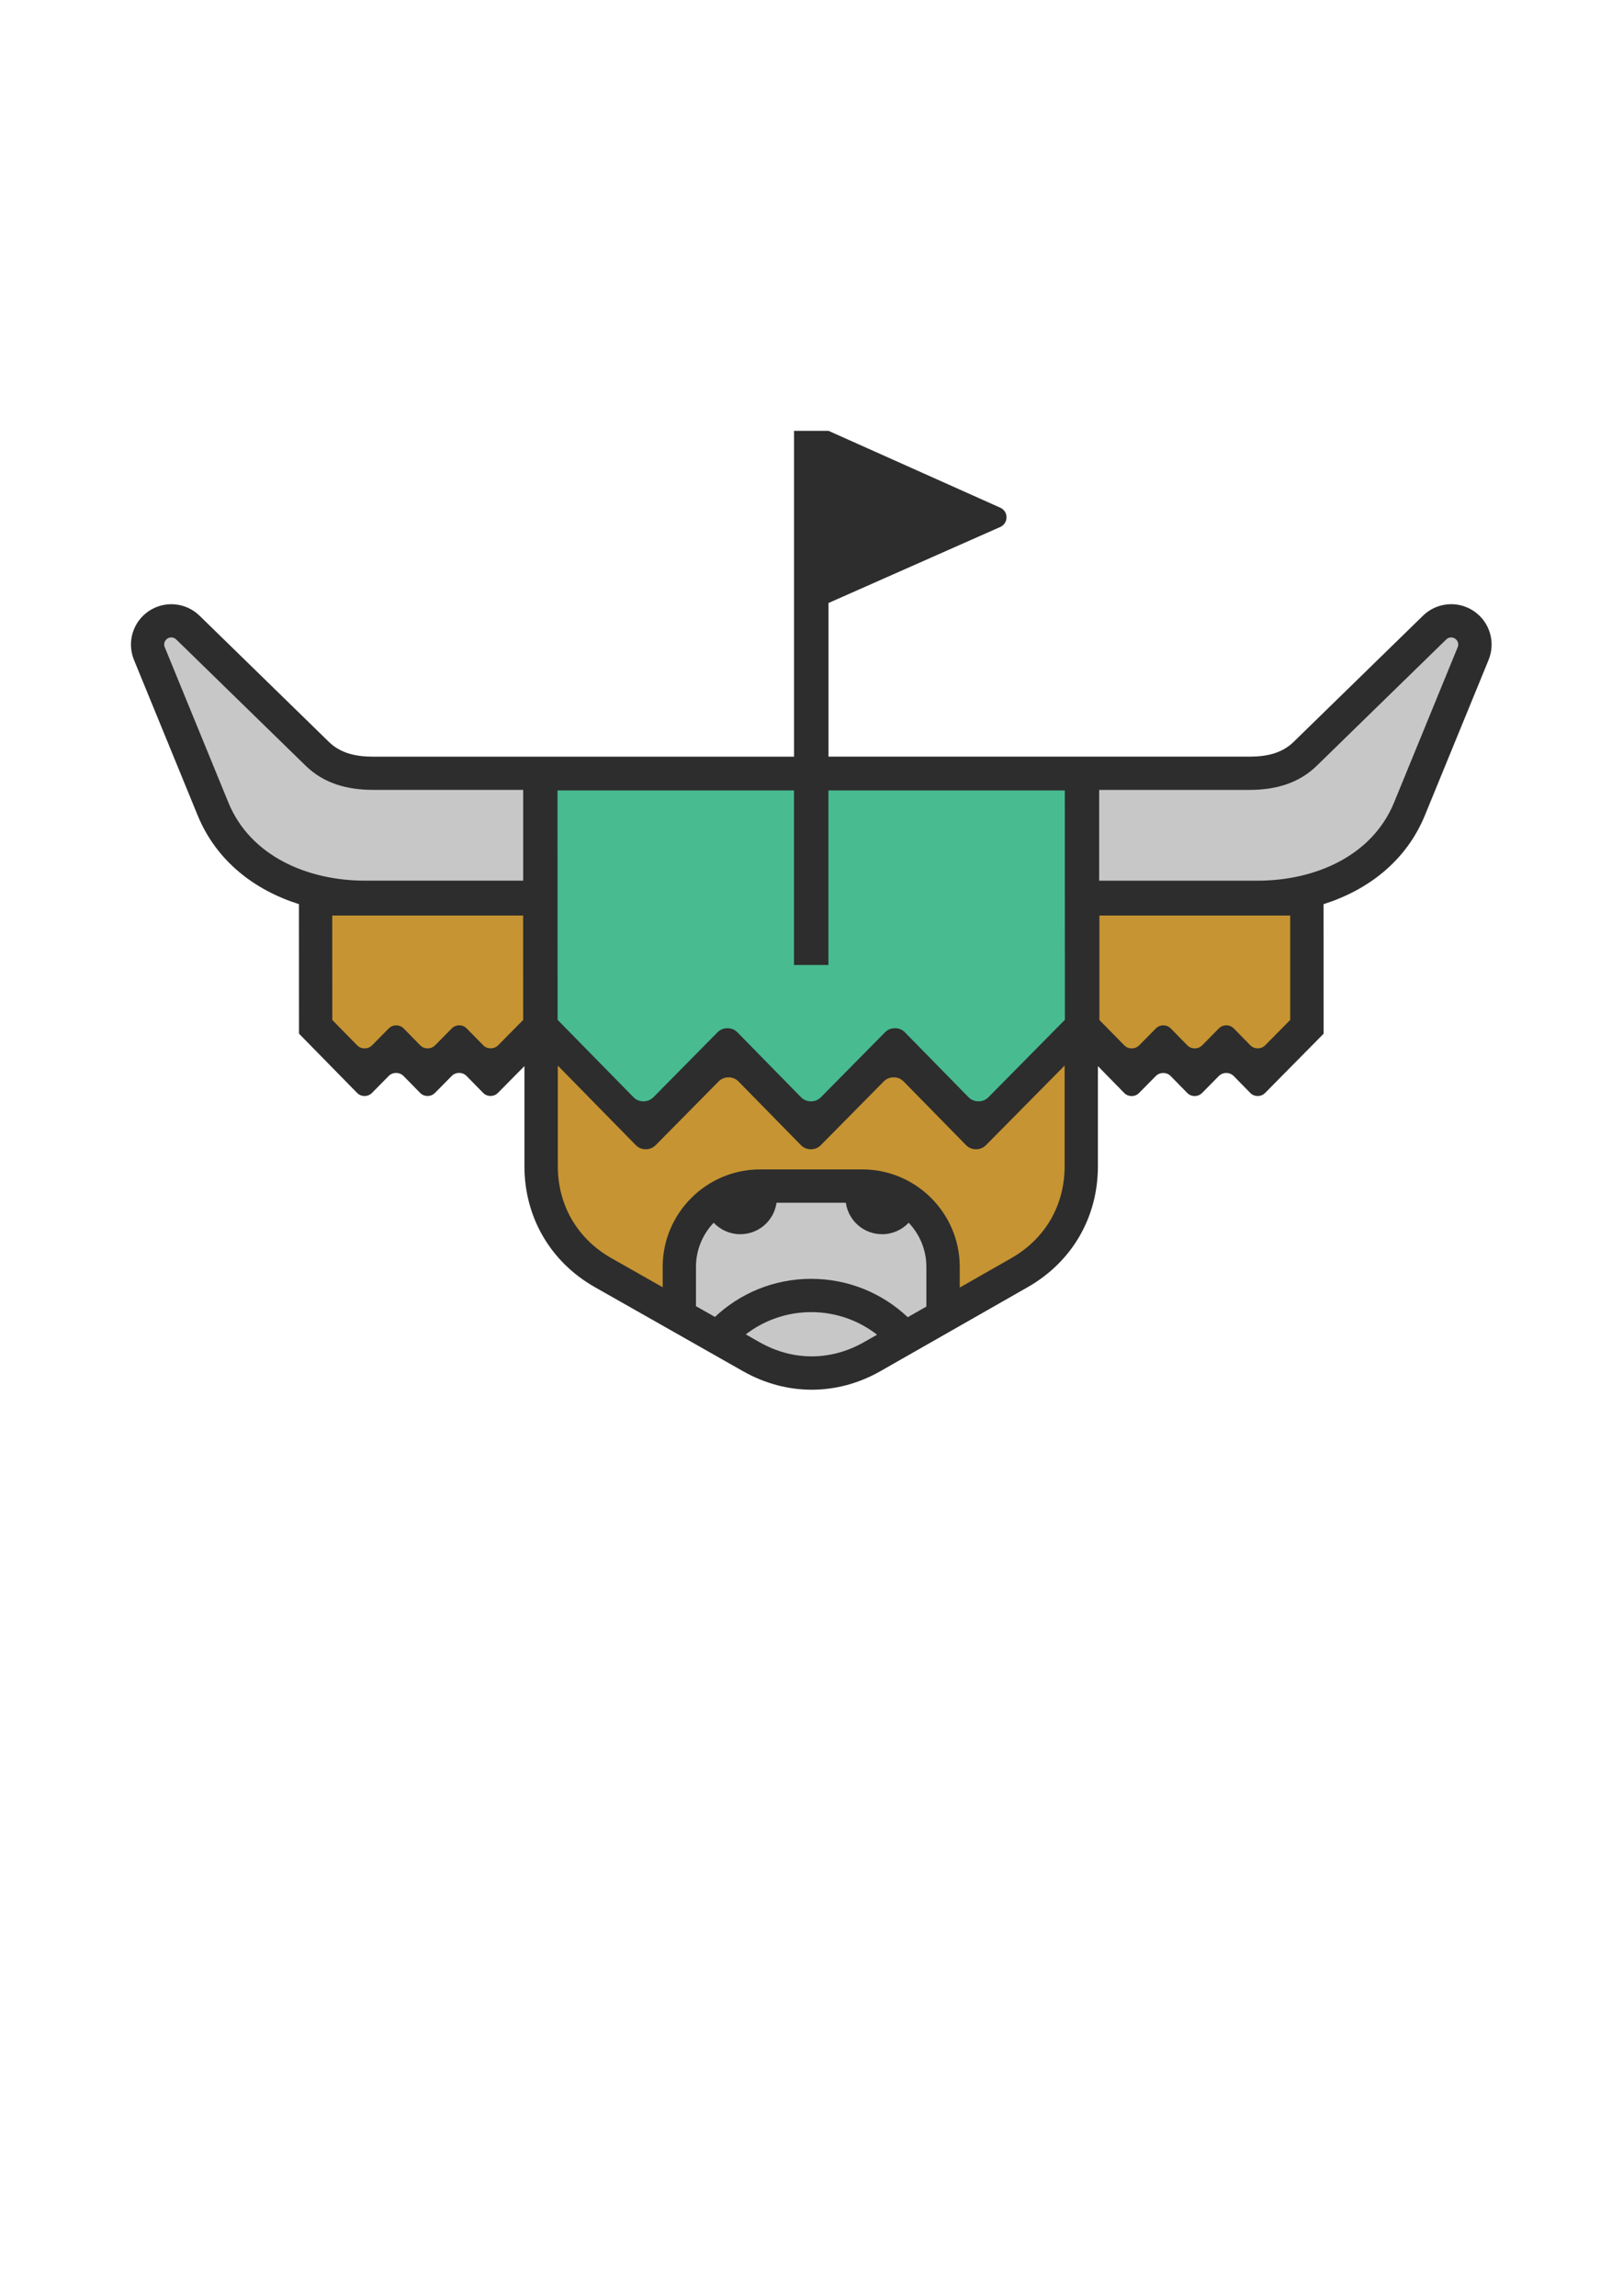
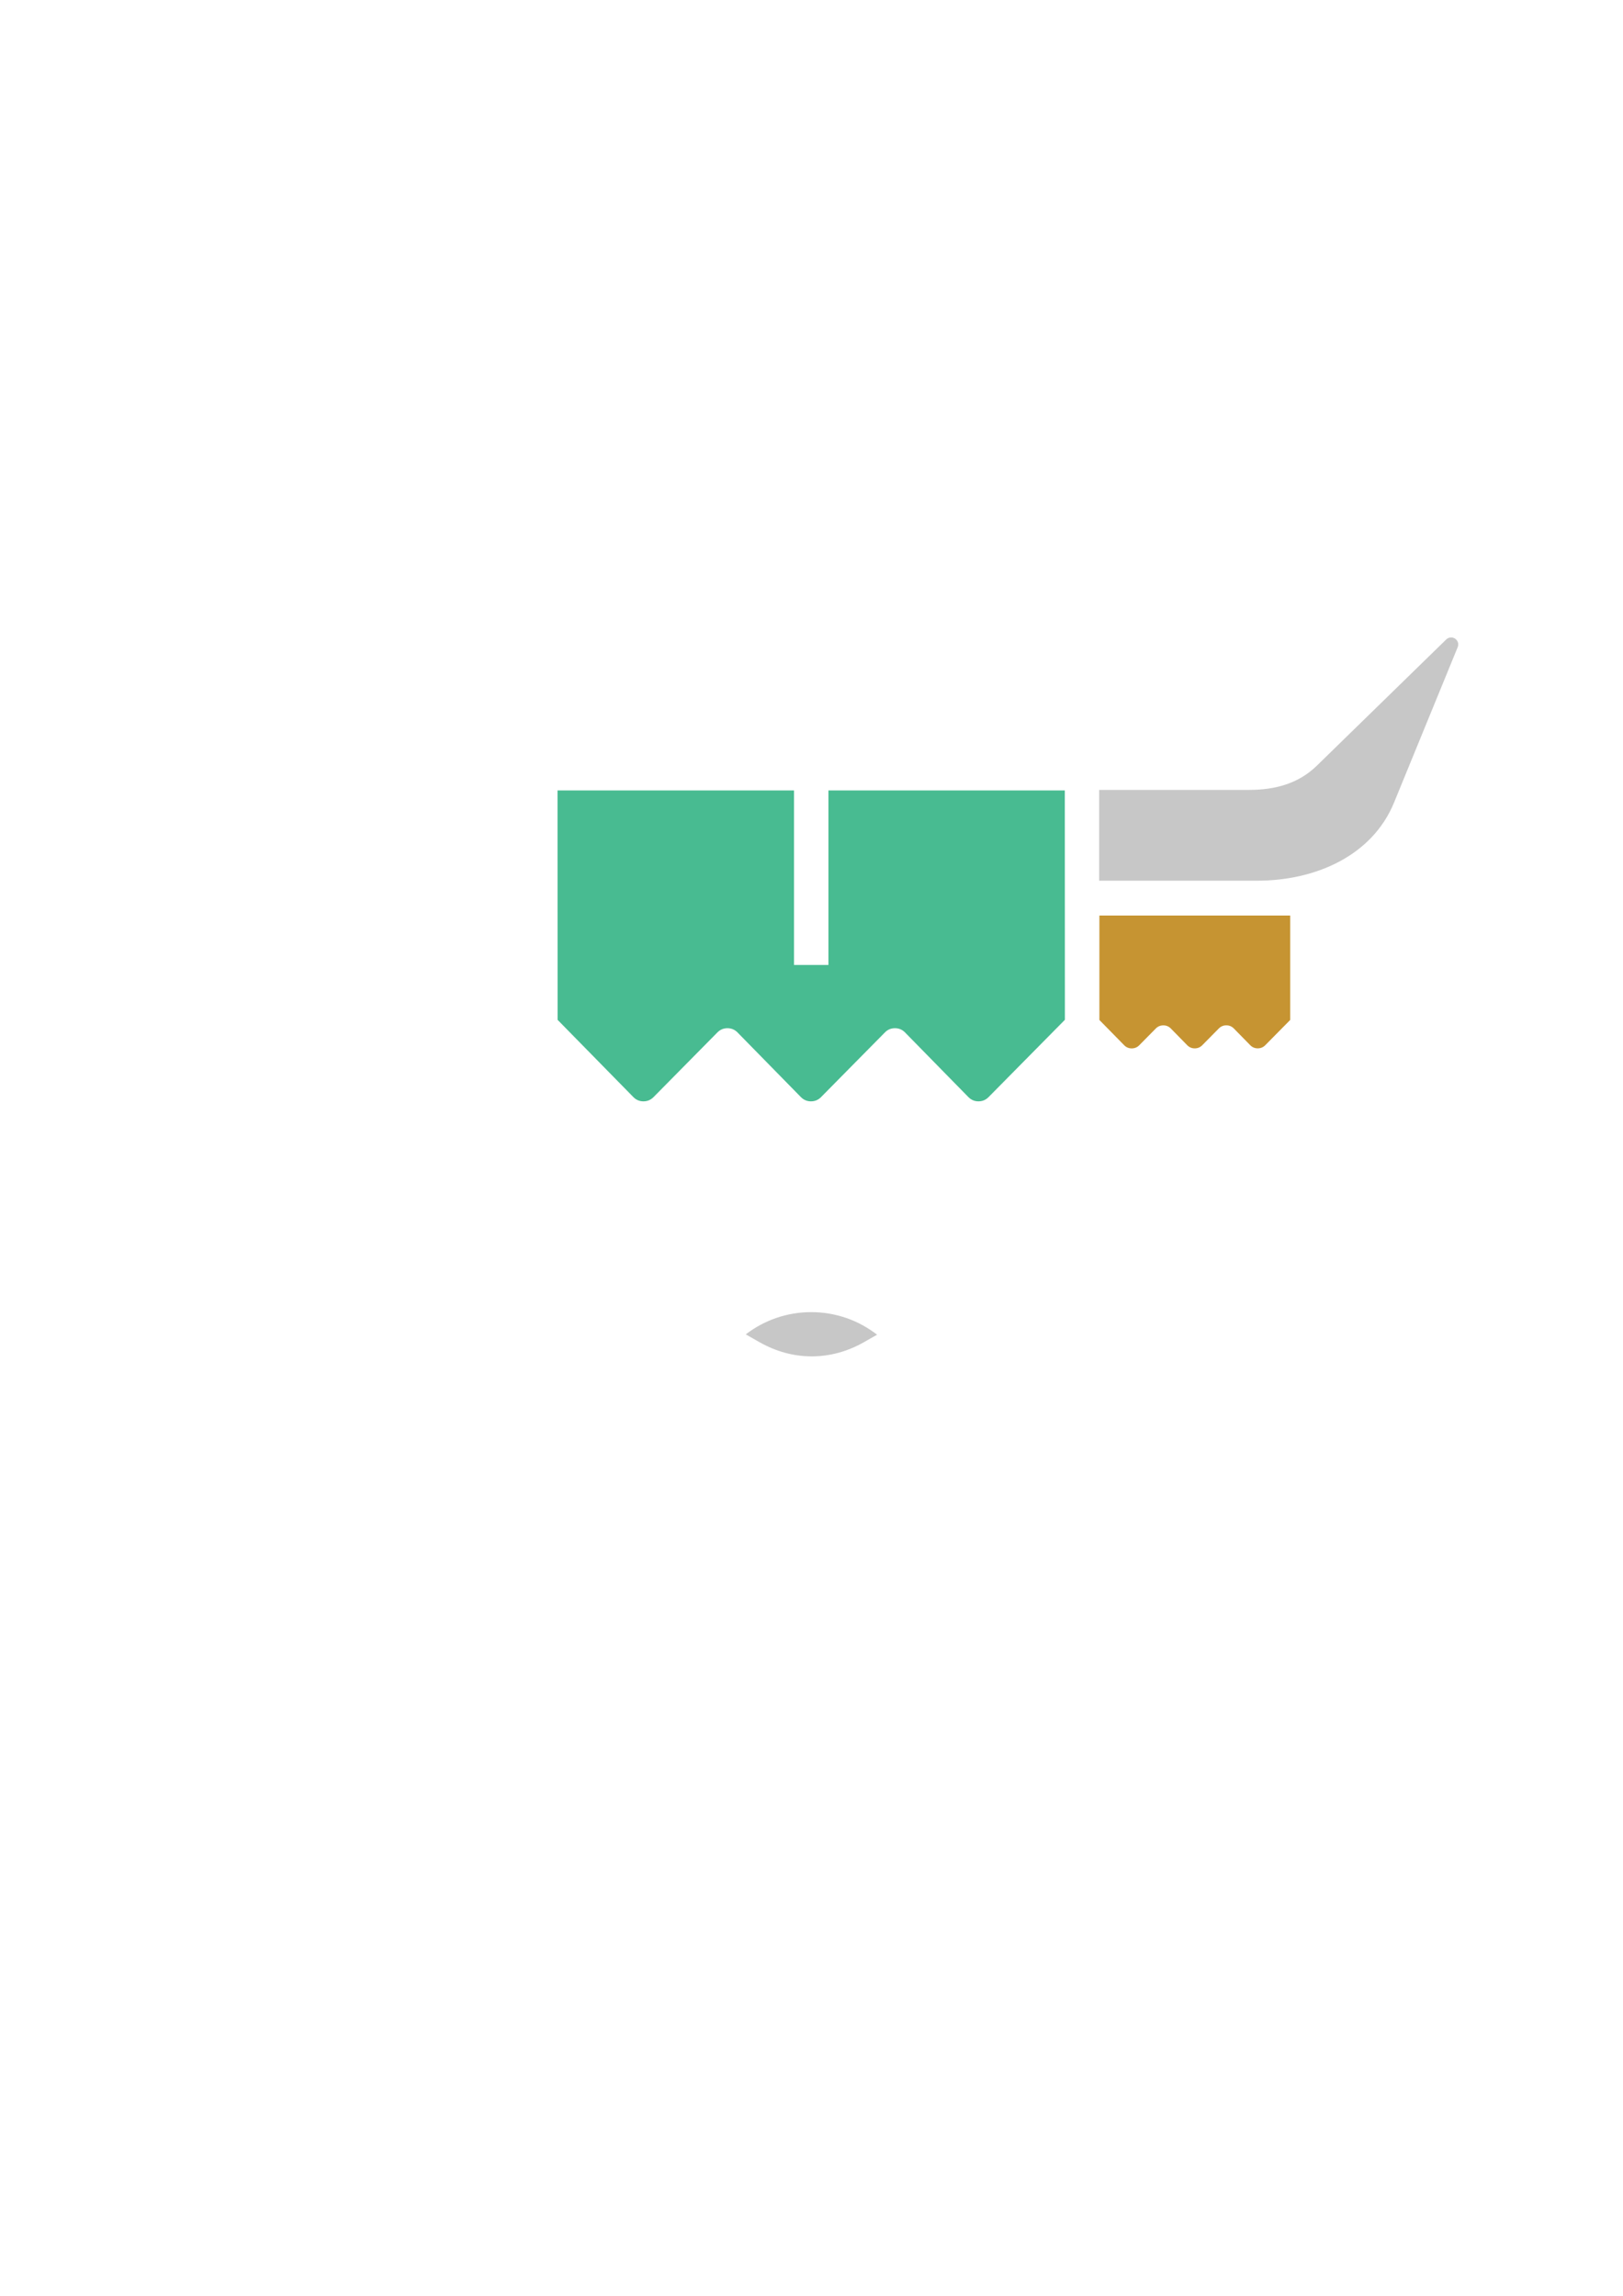
<svg xmlns="http://www.w3.org/2000/svg" viewBox="0 0 595.28 841.89" version="1.1" data-sanitized-data-name="Layer 1" data-name="Layer 1" id="Layer_1">
  <defs>
    <style>
      .cls-1 {
        fill: #48bb91;
      }

      .cls-1, .cls-2, .cls-3, .cls-4 {
        fill-rule: evenodd;
        stroke-width: 0px;
      }

      .cls-2 {
        fill: #c69432;
      }

      .cls-3 {
        fill: #c7c7c7;
      }

      .cls-4 {
        fill: #2d2d2d;
      }
    </style>
  </defs>
-   <path d="M402.69,390.97v36.71c0,18.71-9.49,35.06-25.75,44.33l-53.95,30.77c-15.97,9.11-34.46,9.12-50.46.06l-54.33-30.82c-16.31-9.25-25.85-25.64-25.85-44.39v-36.69l-9.67,9.79c-.76.77-1.69,1.16-2.76,1.16s-2.01-.39-2.76-1.16l-6-6.12c-.76-.77-1.68-1.16-2.76-1.16s-2.01.39-2.76,1.15l-6.06,6.14c-.76.77-1.7,1.16-2.77,1.16s-2.01-.39-2.76-1.16l-6-6.12c-.76-.77-1.68-1.16-2.76-1.16s-2.01.39-2.76,1.15l-6.06,6.14c-.76.77-1.7,1.16-2.77,1.16s-2.01-.39-2.76-1.16l-21.28-21.7-.02-47.49c-16.27-5.14-30.27-15.8-37.15-32.57l-23.35-56.99c-2.67-6.51-.4-13.97,5.42-17.9,5.82-3.92,13.6-3.22,18.62,1.68l47.49,46.32c4.38,4.27,10.2,5.38,16.14,5.38h154.43v-119.49h12.63l62.99,28.18c1.43.64,2.3,1.98,2.3,3.55,0,1.57-.88,2.91-2.31,3.54l-62.98,27.87v56.34h154.43c5.94,0,11.76-1.1,16.14-5.38l47.49-46.32c5.02-4.9,12.8-5.6,18.62-1.68,5.83,3.93,8.09,11.39,5.43,17.9l-23.36,56.99c-6.88,16.78-20.89,27.44-37.17,32.58l.02,47.51-21.41,21.68c-.76.77-1.69,1.16-2.77,1.16s-2.01-.39-2.76-1.16l-6-6.12c-.76-.77-1.68-1.16-2.76-1.16s-2.01.39-2.77,1.15l-6.06,6.14c-.76.77-1.69,1.16-2.77,1.16s-2.01-.39-2.76-1.16l-6-6.12c-.76-.77-1.68-1.16-2.76-1.16s-2.01.39-2.77,1.15l-6.06,6.14c-.76.77-1.69,1.16-2.77,1.16s-2.01-.39-2.76-1.16l-9.55-9.76Z" class="cls-4" />
-   <path d="M191.87,322.95h-57.94c-21.19,0-42.12-9.03-50.16-28.64l-23.35-56.99c-.47-1.15-.08-2.43.95-3.13,1.03-.69,2.37-.57,3.26.3l47.49,46.32c6.71,6.54,15.31,8.84,24.68,8.84h55.09v33.29h0Z" class="cls-3" />
  <path d="M458.27,289.66c9.37,0,17.97-2.3,24.68-8.84l47.49-46.32c.89-.87,2.23-.98,3.26-.3,1.03.69,1.42,1.98.95,3.13l-23.35,56.99c-8.04,19.6-28.97,28.64-50.16,28.64h-57.99v-33.29h55.14Z" class="cls-3" />
  <path d="M321.68,489.45l-4.74,2.7c-12.23,6.98-26.13,6.99-38.37.04l-5.04-2.86c6.65-5.11,14.97-8.16,24-8.16,9.1,0,17.48,3.09,24.15,8.27Z" class="cls-3" />
-   <path d="M339.78,479.13l-6.84,3.9c-9.24-8.72-21.7-14.07-35.42-14.07s-26.07,5.31-35.3,13.97l-6.95-3.94v-14.43c0-6.25,2.47-11.95,6.49-16.17,2.45,2.59,5.92,4.21,9.76,4.21,6.77,0,12.37-5.01,13.29-11.53h25.42c.92,6.51,6.52,11.53,13.29,11.53,3.85,0,7.32-1.62,9.76-4.21,4.02,4.22,6.49,9.92,6.49,16.17v14.58h0Z" class="cls-3" />
-   <path d="M390.48,390.73v36.95c0,14.32-7.14,26.62-19.58,33.71l-18.89,10.77v-7.61c0-19.66-16.04-35.71-35.7-35.71h-37.54c-19.66,0-35.71,16.04-35.71,35.71v7.5l-18.81-10.67c-12.48-7.08-19.66-19.4-19.66-33.75v-36.86l28.57,29.13c1.01,1.03,2.24,1.55,3.68,1.55s2.68-.51,3.69-1.54l23-23.29c1.01-1.02,2.24-1.54,3.69-1.54,1.44,0,2.68.53,3.69,1.55l22.81,23.27c1.01,1.03,2.25,1.55,3.69,1.55s2.68-.51,3.69-1.54l23-23.29c1.01-1.02,2.25-1.54,3.69-1.54,1.44,0,2.68.53,3.68,1.55l22.82,23.27c1.01,1.03,2.24,1.55,3.69,1.55s2.68-.51,3.69-1.54l28.83-29.17Z" class="cls-2" />
  <path d="M390.55,289.85l.03,84.12-28.01,28.36c-1.01,1.02-2.24,1.54-3.69,1.54s-2.68-.53-3.69-1.55l-23.25-23.72c-1.01-1.03-2.24-1.54-3.68-1.55-1.44,0-2.68.51-3.69,1.54l-23.44,23.74c-1.01,1.02-2.24,1.54-3.69,1.54s-2.68-.53-3.69-1.55l-23.25-23.72c-1.01-1.03-2.24-1.54-3.68-1.55-1.44,0-2.68.51-3.69,1.54l-23.44,23.74c-1.02,1.02-2.25,1.54-3.69,1.54s-2.68-.53-3.69-1.55l-27.8-28.34-.03-84.12h86.74v64.01h12.63v-64.02h86.7Z" class="cls-1" />
-   <path d="M191.87,335.72l.02,38.3-9.16,9.27c-.76.77-1.69,1.15-2.77,1.15s-2-.39-2.76-1.16l-6-6.12c-.76-.77-1.69-1.16-2.76-1.16s-2.01.39-2.77,1.16l-6.06,6.14c-.76.77-1.69,1.15-2.77,1.15s-2-.39-2.76-1.16l-6-6.12c-.76-.77-1.69-1.16-2.76-1.16s-2.01.39-2.77,1.16l-6.06,6.14c-.76.77-1.69,1.15-2.76,1.15s-2.01-.39-2.77-1.16l-9.08-9.26-.02-38.3h70.03Z" class="cls-2" />
  <path d="M473.22,335.72v38.3s-9.15,9.27-9.15,9.27c-.76.77-1.69,1.15-2.76,1.15s-2.01-.39-2.76-1.16l-6-6.12c-.76-.77-1.69-1.16-2.76-1.16s-2.01.39-2.77,1.16l-6.06,6.14c-.76.77-1.69,1.15-2.76,1.15s-2.01-.39-2.76-1.16l-6-6.12c-.76-.77-1.68-1.16-2.76-1.16s-2.01.39-2.77,1.16l-6.06,6.14c-.76.77-1.69,1.15-2.77,1.15s-2-.39-2.76-1.16l-9.09-9.26v-38.3s70.02,0,70.02,0h0Z" class="cls-2" />
</svg>